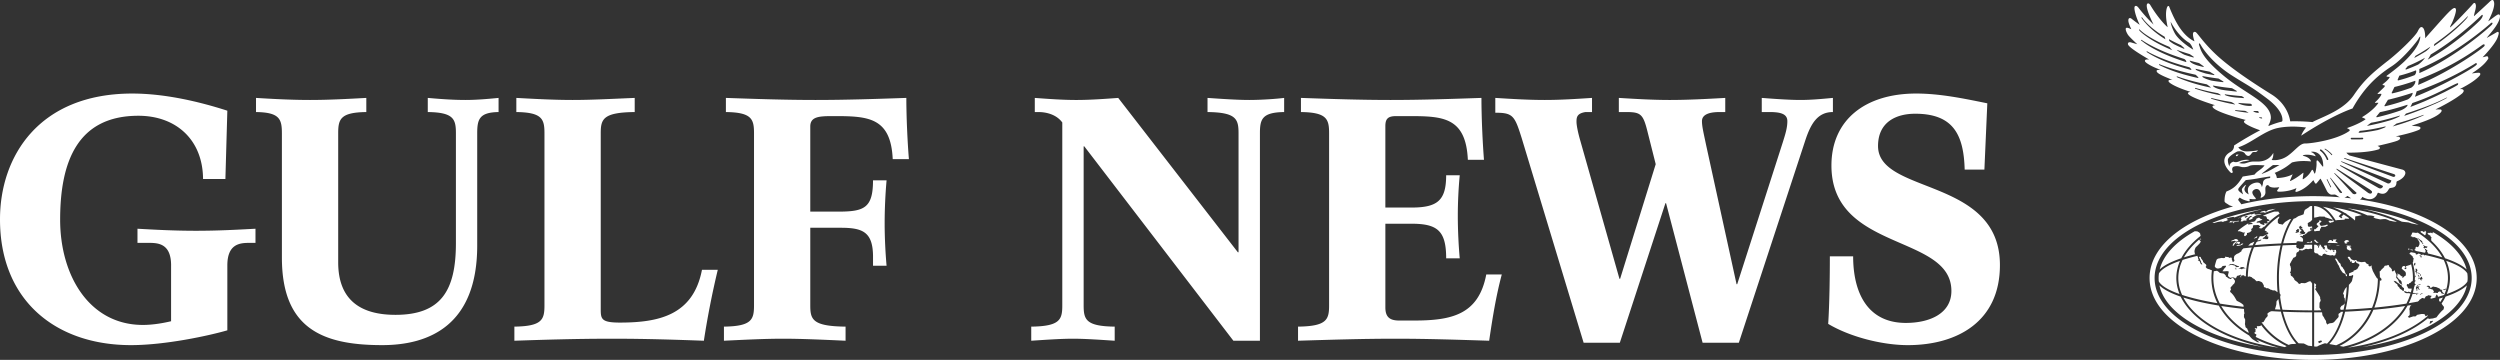
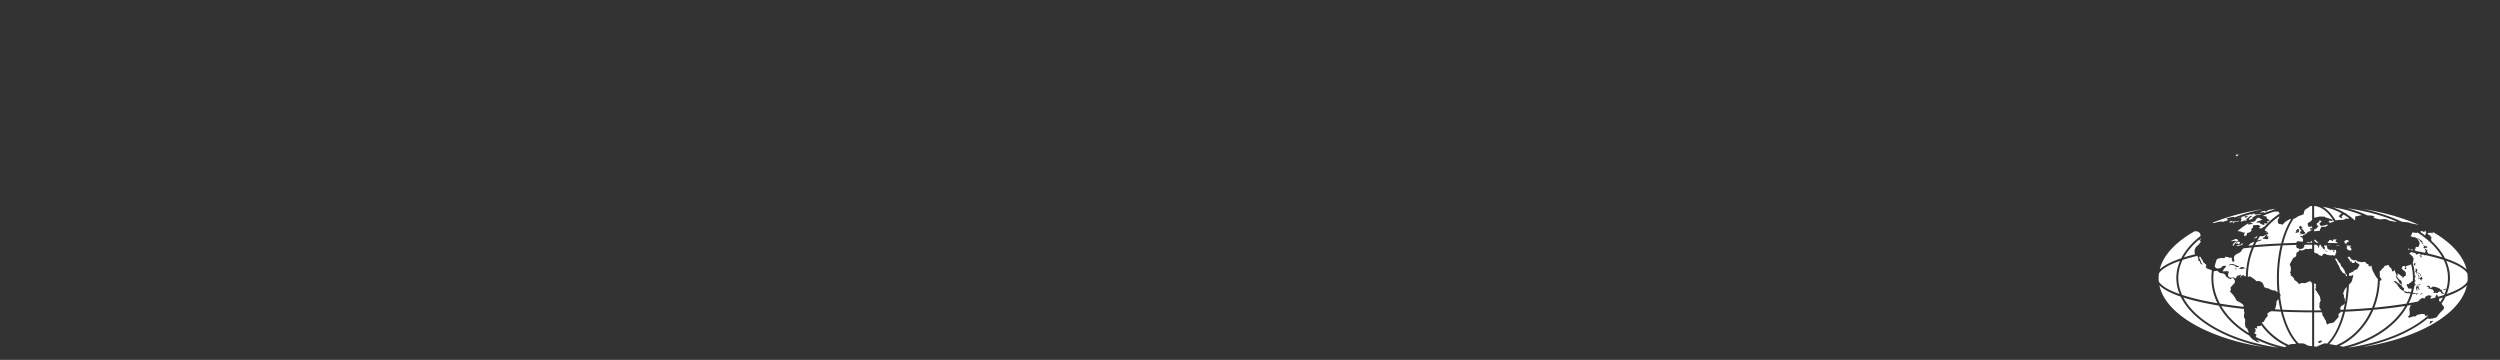
<svg xmlns="http://www.w3.org/2000/svg" width="399.594" fill="#FFFFFF" height="57.521" viewBox="0 0 399.594 57.521">
  <rect x="0" y="0" width="399.594" height="57.521" fill="#333333" stroke="none" />
  <g>
    <path d="M361.688 34.496l.023.004c.066.021.189.053.377.058.168.018.189.141.189.141l.09.271s.254.092.355.208c.111.125-.084.112-.141.154-.053.045-.242.023-.242.023l.139.244-.244.15-.383-.117.143.189-.143.147s-.57-.173-.57-.237c0-.059-.166-.161-.166-.161l-.438.036.074-.182.459-.149s.348-.136.404-.162c.055-.013-.309-.145-.342-.175-.033-.038-.158-.137-.158-.137s-.064.009-.154.009c-.148.075-.285.142-.432.222l.148.035-.246.242c-.016.021-.045.095-.207.121-.172.041-.355.033-.449.041a.195.195 0 0 0-.043.004c-.094.045-.158.092-.234.131l.164-.051s.168-.025.168 0c0 .019.15.134.15.134s.141.081.1.092c-.031.019-.051.045-.168.045-.111 0-.25.015-.301.025l-.27.066.039-.163s-.057-.018-.1-.012c-.561.348-1.082.719-1.568 1.128-.004.056-.016.103-.016.103l.275-.017.404.14.156.078.324-.02-.096.128-.057.216.006.204.152.045.277-.222.021-.283s.291-.041.424-.115c.139-.077.305-.24.305-.284 0-.058-.074-.224-.074-.224s.217-.146.246-.188c.039-.05.059-.256.059-.256s-.049-.158.156-.18c.197-.016.4-.016.441-.018.047-.006.154-.035.258-.011a.19.19 0 0 1 .139.122l.223.008-.129.192-.168.158.232.042.15.047.316-.2.164-.149s.02.039.031.072c.707-.83 1.545-1.54 2.443-2.107l-.213-.336-.664.012c-.623.193-1.223.417-1.808.669m-4.245 4.766l.104.047.484-.055.397-.158.138-.198-.314.075-.1.15-.07-.007-.447.045zm.131-1.016l-.176-.043s-.191.014-.227.051a.493.493 0 0 1-.205.107c-.051 0-.361.158-.361.158l.043.059.234-.039.324-.059.143.111.244-.045.189-.074-.07-.113-.138-.113zm-.035.393l-.189.025-.309.178-.207.405.211.01.119-.255.274-.272.179.007-.244.204.201.011.153-.075.009.156.192-.045.135-.236-.102-.09zm3.285-.863l-.027.009c-.109.021-.133-.009-.197.072-.061.082-.141.104-.141.104l-.23.123.074.027.371-.084c.062-.08.101-.17.15-.251m-1.412 15.437v-.01c0-.102-.053-.307-.105-.394a1.77 1.77 0 0 1-.107-.233l-.037-.119s-.018.049-.064.005c-.053-.052-.188-.175-.188-.175l-.01-.16-.084-.352.031-.131.016-.565-.201-.399.012-.202c.008-.025-.012-.184-.012-.184l.105-.271-.063-.096v-.081l-.02-.149s-.004-.113-.004-.186c0-.029-.008-.08-.01-.131a79.644 79.644 0 0 1-3.633-.469c.972 1.669 2.489 3.141 4.374 4.302m-5.635-8.773c0 1.438.375 2.82 1.047 4.087 1.186.193 2.451.361 3.787.513l-.027-.29s-.063-.077-.133-.119c-.066-.052 0 .022-.066-.052-.057-.063-.311-.218-.311-.218s-.25-.135-.332-.172c-.082-.05-.213-.095-.24-.144-.035-.05-.059-.103-.059-.103s-.303-.539-.369-.615c-.064-.091-.113-.161-.148-.203-.033-.052-.219-.229-.229-.261-.02-.032-.186-.155-.186-.155s-.084-.122-.043-.203a.69.69 0 0 1 .104-.184c.033-.047.012-.128-.014-.164-.027-.06-.031-.036-.027-.103.016-.062-.02-.079.016-.128.031-.049.307-.316.314-.361.01-.044.15-.145.207-.191.055-.051.104-.182.127-.226.018-.052.074-.253.012-.322-.064-.075-.217-.322-.217-.322l-.119-.103-.131.023c-.008.028-.064.043-.084.079a.577.577 0 0 0-.014.063l-.055.047-.139-.029-.146-.072-.158-.045-.154-.16-.199-.09-.051-.213-.232-.227-.076-.043-.125-.029-.146-.018-.205-.036-.137-.017-.16-.162-.297-.196-.184.027s-.148.038-.182.038l-.135-.014a6.79 6.79 0 0 0-.084 1.113m5.627-5.225s-.025.029-.055.051c.236-.018.48-.032.719-.06.09-.202.184-.384.283-.589l-.666.303-.281.295zm13.047-3.61c.115.008.15.029.15.029l.021-.111.215.018.004-.055.229-.086a7.58 7.58 0 0 0-.135-.227l-.215.145s-.297-.063-.324-.042c-.031.014-.213.034-.213.034l.068.162c.001.001.087.124.2.133m1.471 3.626l.02-.038c-.203-.009-.398-.014-.59-.023l.293.077.277-.016zm-1.502-.051s.072-.012.156-.029c-.139-.004-.275-.004-.416-.012l.016.041h.244m.969 2.16v-.031c-.113-.017-.15.102-.15.102l.328.557.078.229.172.249s.078.166.088.208c.012.048.109.245.109.245s.033.135.078.188c.035.051.326.455.371.504.064.047.139.078.311.164.178.111.178.218.178.218l-.025.09.213.119c0-.106 0-.224-.002-.333l-.045.018c-.139.006-.16-.068-.16-.129 0-.053-.127-.208-.137-.339-.021-.126-.143-.335-.143-.335s-.115-.094-.137-.191c-.02-.086-.109-.16-.184-.223-.064-.057-.131-.091-.162-.191-.031-.104-.035-.229-.109-.333-.074-.117-.18-.137-.18-.137s-.031-.042-.055-.101a21.217 21.217 0 0 0-.336-.514c-.029-.048-.101-.034-.101-.034m2.361-1.929l.07-.048-.053-.063-.01-.021c-.244-.018-.49-.028-.734-.039l.094.111.148.043-.156.042v.237l.039.176s.084.026.117.033c.018 0 .074.055.074.055s.137.086.207.094c.059.02.094 0 .094 0 .039-.015.246-.049.246-.049s-.066-.151-.072-.162l-.002-.108-.025-.048-.08-.047-.027-.042v-.083l-.09-.012-.02-.035v-.082l.18.048zm9.439 1.224c.043.031.137.052.137.052s.084.117.129.151c.037.031.166.117.166.117l.088.075-.18.011.084.031.096.115.027.09.076.027s.01.035-.055.174c-.049.143.01.301-.113.508l-.008.004a8.43 8.43 0 0 1 .346 2.237l.078-.094.033-.079.047-.039v.104l-.055.141-.1.074v.109c0 .127-.004.248-.01.384l.061-.005.113.077-.113.024.033.085-.088.024-.016-.004c0 .077-.006.146-.018.23l.027.084.139.086.02.093h-.129l-.057.132-.016.115-.055.07a8.75 8.75 0 0 1-.217.961c.074.012.141.025.193.025.15 0 .205.027.285.019.082-.019.266-.019.352-.019.084.004.064.055.064.055l-.273.038-.574.056-.09-.008a8.62 8.62 0 0 1-.607 1.502c.518-.094 1.014-.18 1.48-.273l.025-.033c.01-.033.119-.086.119-.086s.061-.158.191-.225c.141-.07.178-.141.25-.17.074-.041.195-.07.246-.05.053.017.094.103.094.103l.176-.047s-.072 0 0-.082c.07-.089.172-.271.172-.271l.262-.01.021-.152.627.119-.115.189-.107.143.1.111.008.009c.256-.06.496-.12.738-.192v-.179l.182-.315.078.078.15.305c.334-.102.656-.195.963-.299.393-.865.605-1.77.605-2.697 0-.999-.232-1.974-.682-2.895a32.13 32.13 0 0 0-3.002-.792l-.016.054-.088.027-.043-.115c-.039-.008-.064-.017-.096-.02l-.229.012-.129.07-.133-.075.096-.092a10.847 10.847 0 0 1-.439-.091c-.01.027-.029.049-.041.07-.025.042-.293.089-.293.089l-.076-.099s.012-.063.004-.119l-.004-.02c-.252-.043-.504-.096-.764-.134l-.158.153c-.115.102-.029.122.008.169m1.131 6.5l-.154-.084.105-.072.129.116-.08.04zm4.129-.846l.24-.031.268-.143.025.023-.074.141-.16.094-.307-.041.033-.043h-.025zm-2.353-.637l.303.113-.012.088.102.148.037.051.205-.159.182-.108.086.047.398.055.441.188.205.12.01.099.303.039-.008.127-.133.047.092.018.156.232.133.098.08.139-.16-.041-.248-.042-.154-.286-.211-.045-.229.124.039.062-.135.084-.273-.061-.219.02-.219-.058-.012-.007.201-.084-.072-.152-.117-.213-.225-.064-.311-.117-.15.049-.025-.122.166-.103-.148.013-.105-.116h-.164l-.014-.107.205-.076zm-1.625.202l.162-.107.094.023-.16.186.072.184.105.081v.122l-.195-.109-.078-.196-.111.063.008.181.008.189-.137-.019.023-.218-.117-.18.094-.246.162-.244.236-.076.225-.057.096.021-.207.108-.279.021-.096.189.095.084zm-.278-2.145l.152.027.014.064-.043.068-.055-.064-.068-.095zm.401.365l-.117.064v-.18l-.025-.062.17.089-.028.089zm.056.01l.047.023-.014.127-.018.096h-.072l-.027-.127.084-.119zm.211 3.017l-.088-.044.355-.203.023-.027.09.051-.38.223zm.287-2.742l-.025.043.064.052.02.126-.045.07-.084-.075-.041.075.041.094-.037.088h-.057l-.137-.137.002-.092-.029-.07-.076-.01-.123-.006-.055.106h-.078l.068-.138.076-.032-.012-.064.143.011-.008.047.141-.036.02-.087.09-.05-.037-.065.154.065.025.085zm-.197-.252l-.066.012-.064-.084.064-.091-.084-.056.061-.066.09.051.023.099-.059.038.035.097zm-.119-3.293l.162.055.066.122-.02.175-.125-.027-.02-.17-.111-.039-.088-.061.136-.055zm-.33 2.767l.164.056.107.134-.047.048h-.059l-.055-.117-.111-.016-.051-.062.052-.043zm-.318-.655l.137.107.008.029.072.124-.041.117-.059.04-.014.101.088.075.006.117-.098.034-.037-.126-.072-.025-.066-.018-.07-.204.098.03-.027-.295-.033-.059.108-.047zm-.268-.872l.051-.047.104.017.004.079-.045.289-.053.085-.121-.15-.008-.1.068-.173zm-12.426-3.343l-.225-.158s.266-.294.195-.294c-.072.009-.59.042-.59.042l.064.205-.191.037-.055-.086-.002-.081-.35-.009-.072.146-.203.187.004.123c.564.008 1.109.025 1.652.047l-.227-.159zm15.541 9.263c-.033.01-.074.02-.111.03l.025.008s.053-.019.086-.038m-28.439-13.968c.055 0 .111-.014.145-.02.023 0 .049-.02.082-.039a2.827 2.827 0 0 0-.227.059m.601-.033l.746-.046v.124c.449-.186.914-.34 1.387-.494l.008-.027.4-.162c-.408.064-.814.131-1.217.21l-.314.266-.24-.149c-.158.028-.305.064-.465.099l-.305.179zm-9.457 3.736v-.035c0-.034-.086-.39-.086-.39l-.182-.159s-.254-.15-.287-.15c-.037 0-.271-.009-.271-.009l-.104-.008c-3.014 1.689-5.029 3.806-5.604 6.112.672-.65 1.855-1.253 3.445-1.793.662-1.291 1.714-2.492 3.089-3.568m-3.181 9.705c-1.582-.541-2.752-1.158-3.4-1.803.977 4.61 7.715 8.455 16.773 9.888-6.547-1.356-11.584-4.372-13.373-8.085m3.027-9.182l.143.041s.156-.02.107-.049c-.059-.033-.123-.061-.123-.061l.051-.08c-.065.05-.121.099-.178.149" />
    <path d="M360.719 54.334s.178.16.205.195c.033.037.26.195.26.195s-.287.005-.398-.053c-.107-.052-.641-.385-.711-.427-.072-.039-.424-.409-.5-.512-.037-.048-.055-.081-.076-.104-2.131-1.258-3.826-2.904-4.854-4.783-2.205-.36-4.111-.791-5.664-1.295 2.057 3.912 7.881 6.984 15.25 8.027a19.622 19.622 0 0 1-3.529-1.291l.017.048zm29.172-6.224c.031.06.098.11.16.151.16-.233.297-.473.424-.711a9.278 9.278 0 0 1-.625.192l.021.043c.006.086-.049.194.02.325m-38.272-9.655l-.111-.164c-1.033.87-1.861 1.83-2.438 2.848a28.392 28.392 0 0 1 1.85-.512c-.078-.023-.098-.051-.098-.051l-.061-.379.02-.189s.094-.422.252-.55c.162-.128.475-.466.586-.591.117-.137.105-.275.105-.275l.086-.02-.191-.117zm.141 2.662c-.051-.047-.15-.098-.15-.098s-.123.102-.123.143c0 .036.164.234.164.234l.025.154.135.248.029.199s.072.062.08.083a.666.666 0 0 0 .066.106l.035.064-.131.03-.176-.187-.076-.069.051-.101s-.039-.088-.07-.113c-.031-.029-.072-.076-.15-.119-.084-.049-.186-.09-.186-.09l.146-.094-.02-.089s-.064-.039-.064-.067v-.121l-.107-.279-.008-.058c-.869.211-1.66.427-2.371.655a6.66 6.66 0 0 0-.682 2.89c0 .931.213 1.835.604 2.7 1.527.504 3.443.954 5.652 1.328a8.968 8.968 0 0 1-.969-4.028c0-.417.031-.829.084-1.233-.121-.037-.104-.037-.172-.059-.066-.018-.201-.086-.201-.086s-.051-.038-.094-.038a.538.538 0 0 1-.191-.05l-.168-.091-.139-.162-.033-.079.109-.133-.039-.206s-.238-.201-.277-.244c-.051-.038-.082-.095-.111-.103-.029-.012-.115-.055-.102-.102.008-.047.023-.03.008-.085-.021-.064-.131-.22-.131-.22s-.16-.203-.197-.268c-.033-.05.001-.111-.05-.162m2.154-5.472l.531-.154s.604-.107.643-.115c.033 0 .039.09.039.09l.316-.039.141-.083.172-.002c.221-.103.441-.2.672-.294-.055.004-.125.049-.291.1-.234.064.094-.113-.256-.151-.057-.021.123-.11.34-.184.207-.063.123-.038.504-.106.375-.096.375.034.375.034s.041 0 .072.009a29.299 29.299 0 0 1 4.166-1.242c.016-.008.041-.013.041-.013s.059-.017.129-.047c-2.906.488-5.588 1.225-7.881 2.161.025.004.035.008.061.013.113.036.226.023.226.023m15.047-2.455s-.48.303-.541.346c-.051.041-.164.374-.164.452 0 .086-.072.273-.072.273s-.434.174-.656.234c-.213.057-.426.243-.635.369-.057.036-.156.056-.273.089-.699 1.014-1.271 2.362-1.682 3.938.713-.025 1.436-.051 2.164-.07l-.078-.184.133.025.072-.125.111.025.129.008.145.025.338.032c.156.019.143-.065.143-.065l.031-.254-.055-.192-.137-.155-.273-.156.021-.085.152-.02.074.058.209-.038-.039-.158.23-.027.148-.093.191-.131s.121-.061.189-.184c.072-.12.346-.156.346-.156l.174-.07-.035-.146-.057-.11-.057-.099.248-.161.074.211-.072.228.104.02v-.612l-.029-.049-.234.049s-.207.014-.291 0c-.094-.013-.123-.154-.123-.154s0-.191-.021-.296c-.039-.103.051-.147.146-.211.104-.065.145-.081.244-.137.104-.054.24-.222.27-.261l.039-.051v-2.201c-.105.01-.225.02-.338.041l-.263.228zm-1.471 3.635c-.033 0-.074.041-.074.041l.053.171-.031.074-.16.029-.104.052-.131.026-.135-.061-.016-.053.158-.09.016-.088-.084-.032.051-.149.131.018.01-.104.104-.073.102.073.098-.03.02.086c-.002 0 .022.094-.008.11m.948.394l-.117.053.125.049-.008.056-.336.042-.211.01-.141.025-.219.025.057-.051.072-.052c.01-.021.055-.063.055-.063h.119l.039-.061s-.104-.013-.123-.013h-.156l-.004-.087.111-.055v-.063l-.041-.052.055-.048.109.037.045-.115-.072-.073.021-.098s-.084.054-.119.028c-.043-.016-.092-.056-.092-.056l.063-.058s-.031-.063-.057-.066c-.02-.018-.123 0-.123 0l.072-.113-.086-.053-.031-.107.074-.051.049.043.072-.158.074.009h.145l-.006.034-.123.107.039.008.121.008.141.043-.068.109s-.125.055-.145.078c-.021.016-.014.047-.014.047h.129s.055-.004.082.035c.016.047-.01.068.049.108a.13.13 0 0 1 .061.102l.082.061c0 .021.041.091.041.091l.033.066-.025.051.064.045.07-.059.072.059-.024.123zm19.744.302l.104.031.117.096.123.056-.029.072.023.077.145.09-.022.057-.061.045.051.093-.094.065.113.16-.063.09c.955.877 1.705 1.822 2.215 2.824 1.602.54 2.779 1.143 3.449 1.793-.549-2.234-2.461-4.283-5.326-5.954-.084.057-.139.11-.139.11v.086l-.156-.092c-.059-.048-.283 0-.283 0v.051l-.143-.079-.064.07-.141-.011s.051.113.076.156c.036.046.105.114.105.114m-18.948 1.225l-.281-.077-.242.046.01.086c.287 0 .564-.012.844-.012V38.6l-.107-.08-.224.226zM363.1 49.739c-.084.026-.184.047-.23.071-.086.042-.383.217-.43.298-.053.083.047.284.033.337-.033.063-.068.152-.1.199-.025.029-.121.08-.121.08s.045 0-.049.098c-.084.09-.105.076-.111.141-.014.067-.152.242-.152.242s0 .07-.053.109c-.049.042-.051.139-.131.17a.365.365 0 0 1-.197.025l-.084-.008c1.129 1.6 2.627 2.867 4.354 3.633.283-.149.531-.149.789-.149.137 0 .291-.036.41-.065-1.061-1.136-1.91-2.924-2.457-5.109-.491-.016-.981-.045-1.471-.072m5.179-10.477l.055.184-.072.047-.113.132-.117.132h-.277l-.156.115-.129-.1-.117-.107-.1.014-.16-.049v-.115l-.088-.125.072-.242c-.746.015-1.49.041-2.221.072a22.353 22.353 0 0 0-.6 5.214c0 .842.049 1.661.127 2.45.055.075.125.188.135.258a.712.712 0 0 1-.068.287c.096.723.209 1.416.371 2.078 1.533.063 3.131.104 4.744.104V45.31l-.016-.006c-.041-.033-.117-.27-.264-.333-.143-.06-.537.167-.537.167s-.217.113-.369.123c-.158.01-.211-.015-.211-.015l-.344-.011s-.201.147-.277.147c-.078 0-.199-.095-.246-.181-.029-.095-.422-.347-.422-.347s-.205-.167-.176-.245c.02-.078-.213-.275-.234-.335 0-.06-.209-.12-.271-.213-.08-.103-.064-.153-.049-.267.021-.127-.137-.254-.137-.254l.131-.169s.041-.326.033-.476c0-.151-.064-.119-.043-.214.027-.097-.104-.165-.121-.37 0-.217.148-.355.148-.355s.109-.264.17-.328c.047-.051.211-.4.258-.424.045-.028.359-.096.416-.31.018-.066.033-.1.039-.117l-.025-.16.033-.104c.047-.092 0-.045.041-.104a.456.456 0 0 1 .223-.146c.049-.027.195-.188.195-.188l-.012-.113.109-.022.143.083.271.008.186-.088.146-.057s.127-.083.221-.115c.098-.023.289.108.547.018.246-.088.217-.024.217-.024l.227.039v-.688c-.393 0-.779 0-1.162.007l-.124.139z" />
    <path d="M361.4 51.937c-.021.075-.072.162-.135.167-.105.008-.266.04-.316.038-.053 0-.221-.013-.221-.013s.021.145.021.172c0 .046.063.099.035.143-.035.037-.135.067-.135.067l-.199-.074s-.049.021-.049.05c0 .043.066.16.066.16l.131.051-.037.086-.096.049.053.121-.01.114s-.145.049-.158.075c-.014.035.014.172.086.208.082.032.18.073.18.073l.047.103-.027.104s-.068.076-.068.113c0 .023-.012.07-.02.107a18.863 18.863 0 0 0 4.646 1.631c.088-.039.193-.099.299-.154-1.608-.754-3.003-1.919-4.093-3.391m6.004 2.935l.836.031.693.347.631.078v-5.4c-1.6-.009-3.16-.035-4.67-.101.555 2.208 1.438 3.986 2.51 5.045M348.381 47a6.64 6.64 0 0 1-.523-2.56c0-.946.211-1.875.594-2.747-1.744.6-2.912 1.281-3.369 1.996-.031.25-.057.496-.057.751 0 .183.008.368.033.551.433.728 1.593 1.404 3.322 2.009m22.387 2.223c-.043-.037-.031-.226-.031-.287.004-.055.01-.38.01-.484 0-.111.166-.293.166-.377a.576.576 0 0 0-.045-.303c-.055-.127.016-.16-.043-.311-.061-.162-.67-1.088-.67-1.088l-.119-.139s.102-.146.152-.213c.059-.07-.072-.137-.072-.198 0-.058.049-.141.086-.229.045-.1-.092-.197-.195-.283-.051-.029-.092-.027-.119-.012v4.311c.377 0 .744 0 1.121-.008-.079-.157-.204-.355-.241-.379m-.461-8.729l.227.084.082.186.227.06.242.106.162-.145.016-.129.082-.047.234-.072.242.129.207.076s.125.008.201.031c.076.033.25.043.295.05.053.004.115-.007.115-.007l.145-.053.186.083.178-.003.115-.07.047-.137.047-.195.068-.104c.018-.009 0-.118 0-.118l-.057-.096s.021-.081.021-.092l-.01-.1-.07.037-.102-.069-.135.138s-.152.01-.18-.006c-.045-.019-.049-.063-.086-.104-.029-.044-.176-.038-.176-.038l-.045.096-.137.005-.057-.09-.172-.017-.248-.219v-.221s-.059-.071-.059-.122c0-.042-.039-.11-.039-.11l-.123-.018-.041.047-.133.021-.107-.018v.145l.172.219-.082.104v.171l-.066.018-.107-.096-.141-.15.016-.068-.166-.124-.129-.251.01-.088h-.322c.059.031.188.156.188.156v.057l-.094-.057s-.063-.039-.094-.048c-.035-.017-.053.048-.053.048-.016.021 0 .072 0 .072a.653.653 0 0 1 .094.051v.064l-.064.021-.006.076-.064.072h-.055l-.01-.039.057-.055-.02-.013.01-.017-.057-.199-.256-.179-.033-.02h-.309v.9l.023.062-.023.023v.199c.088.076.221.178.248.189.028.008.171.008.171.008m2.806-.384l.068-.013-.059.061-.01.037-.066.086-.078-.009-.09-.075.235-.087m-1.47-.051l.285.052.051.04h.043v.041h-.193l-.186-.081v-.052zm-1.155 15.265c.197-.156 1.121-.461 1.121-.461s.143.025.338.066c1.098-1.061 2.002-2.856 2.563-5.096-.137.006-.271.008-.41.013-.008.072.021.072-.023.134-.049.074-.1.061-.182.092-.082.03-.125.209-.125.209s.047.229.033.295c-.01.068-.043.148-.146.251-.102.099-.381.417-.521.583-.15.162-.346.234-.625.247-.279.015-.523.226-.523.226l-.18-.322s-.008-.179-.021-.238c0-.074-.225-.307-.27-.456-.039-.142-.279-.414-.289-.457a1.547 1.547 0 0 1-.055-.376c0-.033-.021-.069-.043-.114-.414 0-.826 0-1.242.006v5.446c.133.024.446.071.6-.048m.537-.918l.117.232-.494.225-.121-.303.498-.154zm-.728-15.849s-.201-.188-.227-.246c-.027-.057-.105.017-.133.051-.031.021-.025.126-.025.126.01.038.111.104.188.16.082.067.047.038.086.09.021.017.041.042.045.063h.389l-.316-.229m-6.382 9.523c-.025.011-.055.144-.055.165 0 0-.02.326-.02.368 0 .045-.158.646-.229.815.283.015.576.027.875.043a19.106 19.106 0 0 1-.316-1.684c-.061.061-.109.106-.127.137-.011.044-.089.145-.128.156m11.019-14.017l.129.096-.037.014c.48.314.945.662 1.377 1.051l.012-.043s.035-.387.027-.524c-.006-.141.174-.095.4-.141.137-.028.404-.104.67-.144a19.836 19.836 0 0 0-4.625-1.241c.688.239 1.354.558 1.969.933h.078zm-4.193.531l.842.021s.053.128.15.136c.105 0 1.025.33 1.025.33l.145.045c-.854-1.322-1.893-2.137-3.023-2.215v1.886c.063-.04.096-.038.23-.054.186-.029.631-.149.631-.149m-.437 2.311l.266-.008.215-.038.033-.126.018-.15.104-.135s.09.006.059-.009c-.029-.02-.004-.198-.004-.198h.627c.076 0 .301-.164.4-.179.107-.028-.049-.194-.049-.194l-.326.119-.58.111-.252-.111-.029-.166s-.115-.167.033-.23c.16-.064.248-.259.248-.259l-.264-.121-.184.077.09.129-.154.1-.25.185-.008.239.287.184-.23.248-.295.268-.178-.025v.295l.119.047.304-.053zm3.009-1.694l.313-.052s.588-.015.939-.047c.359-.037.199-.188.199-.188l.666.034-.008-.136a12.357 12.357 0 0 0-.828-.549l-.029.011-.324.341.156.197-.195.044-.393-.315.398-.428.107-.01a9.526 9.526 0 0 0-3.041-1.079c.747.444 1.441 1.193 2.04 2.177m-9.24.36v-.401c0-.089.123-.235.123-.235s.07-.21.129-.231c.043-.013-.027-.077-.066-.115-.82.56-1.559 1.233-2.197 2.005-.016.06-.023.149-.07.18-.063.058.191.141.223.141a.556.556 0 0 1 .127.101l-.26.088.061.009.199-.008.162.072.061.055-.053.123-.059.051-.32.127s-.271.146-.303.15a2.117 2.117 0 0 0-.172.064l-.453-.009c-.127.21-.262.436-.387.659l.313-.015.242-.116.082.068-.234.178-.354.047-.203.135c-.078.15-.15.305-.234.467a90.187 90.187 0 0 1 4.176-.264c.393-1.528.945-2.857 1.605-3.896-.15.021-.273.032-.273.032l-.703.43-.41.439-.213-.072-.342-.051-.197-.208zm-1.533 2.485s-.023.104-.068.132c-.063.026-.34.026-.34.026l-.086-.065-.365.006-.014-.111.277-.171.188-.248.229-.132.037.217-.16.082.215-.03s.111.03.111.069c-.001.022-.024.225-.024.225m27.713 10.441l.008.025c.041.094.207.313.277.416.072.096.143.029.082.22-.047.193.031.234-.186.397-.23.178-.666.711-.818.907-.145.196-.174.275-.299.294-.123.022-.355.098-.441.124a3.13 3.13 0 0 1-.344.034c-.092.014-.152.064-.285.023-.111-.027-.148-.041-.17-.096-2.496 2.088-6.178 3.722-10.521 4.631 3.621-.576 6.943-1.546 9.711-2.871 4.023-1.924 6.461-4.377 7.025-7.008-.648.648-1.82 1.264-3.404 1.805a8.133 8.133 0 0 1-.635 1.099m-1.416 2.898a9.052 9.052 0 0 0-.348.299l-.164.041.115-.439.135.012.285-.056s.026.128-.023.143m2.152-9.717c.398.875.6 1.799.6 2.75a6.71 6.71 0 0 1-.518 2.557c1.717-.605 2.889-1.281 3.309-2.009.027-.181.037-.367.037-.548 0-.258-.018-.504-.057-.754-.449-.714-1.631-1.394-3.371-1.996" />
    <path d="M378.986 49.555c-1.324.108-2.717.201-4.148.266-.557 2.227-1.449 4.035-2.533 5.17.406.069.887.158 1.098.197 2.441-1.033 4.433-3.061 5.583-5.633m-18.703-10.037a12.335 12.335 0 0 0-.994 4.723h.035c.057-.021.268-.06.268-.06s.086.047.209.092a.469.469 0 0 1 .188.094v.074l.135.032s.027.059.129.1c.096.031.18.133.18.16 0 .023.027.059.027.059s.033-.039.115.041c.072.072.076.138.178.119.082-.012.215-.066.334-.027.119.035.371.14.422.178a.558.558 0 0 1 .162.197c.01.036.08.145.08.145l.102.211s0 .092-.008.131c-.008.036.059.117.096.13.045.013.184.04.184.04l.096.116s.291-.022.316.007c.037.037.342.154.342.187 0 .028.094.058.145.049.039-.008.275.124.324.116.045-.004.119-.043.217-.014.098.038.148.047.23.124.055.038.16.115.246.169a26.26 26.26 0 0 1-.102-2.269c0-1.872.215-3.63.586-5.205-1.461.068-2.89.167-4.242.281" />
    <path d="M384.424 48.912a71.141 71.141 0 0 1-5.063.605c-1.115 2.577-3.047 4.643-5.422 5.781.182.033.395.072.605.115 4.46-1.02 8.069-3.417 9.88-6.501" />
    <path d="M388.049 50.393s-.145.06-.197.094c-.063.021-.178.066-.195.029-.023-.027 0-.209-.135-.281-.139-.065-.451-.043-.494-.043-.037 0-.283.057-.434.086-.158.033-.139-.02-.311.115-.176.141-.107.152-.244.184-.143.009-.201-.034-.332.004-.139.034-.178.064-.32.1-.154.048-.32.147-.375.079-.047-.06-.145-.141-.145-.141s.303-.21.295-.335c0-.117-.004-.586-.02-.695-.016-.119-.041-.082-.027-.213.02-.133.148-.47.188-.525a.713.713 0 0 1 .172-.113c-.211.037-.432.078-.648.107-1.723 3.11-5.213 5.574-9.551 6.718l.008.004c5.365-.767 9.916-2.612 12.766-5.077v-.097m-7.568-5.514l-.063-.041-.029-.064a13.157 13.157 0 0 1-.887 4.399 82.753 82.753 0 0 0 5.131-.646 9.602 9.602 0 0 0 .654-1.596l-.262-.073-.367.01-.283-.092.008-.052-.146-.061-.004-.086.199-.021c.041 0 .1.039.1.039s.162.076.223.076a.323.323 0 0 1 .127.02l.082-.083.271.085.111.037c.061-.197.107-.398.145-.594l-.193-.015-.121.038-.076-.051-.217-.021-.043-.234-.131-.135-.021-.182.094-.153.207.067.104-.181.232-.093.148-.195.162-.059.014-.048c.012-.147.027-.294.027-.436 0-.757-.104-1.484-.291-2.199a.882.882 0 0 1-.268.135c-.121.032-.449.142-.449.142l-.137.051v.143l-.092.002-.07-.184s-.141-.055-.301.039c-.156.098-.193.361-.193.361l.137.133s.063.072.141.124c.076.051.27.22.27.22s.131.189.123.275c-.014.089 0 .342 0 .342l-.209.123-.268.268-.064-.003-.023-.141.041-.085-.174-.031s-.145-.076-.152-.117c-.004-.039-.197-.193-.197-.193l-.084-.004-.096-.021-.008-.111-.1.004.012.203-.078.289.021.138.057-.011.068.081s.113.181.119.204l.088.063s.074.027.152.083c.072.066.152.19.191.232.039.026.045.3.055.339.016.037.104.142.104.142l-.068.029-.383-.232s-.186-.339-.205-.433c-.01-.086-.254-.363-.309-.397-.07-.029.02-.347.004-.488-.004-.147-.189-.401-.193-.493-.008-.096-.193-.324-.193-.324s.014.039-.014.107c-.021.07-.166.141-.166.141l-.164-.043s.018-.297-.021-.315c-.049-.019-.145-.239-.27-.286-.113-.049-.176-.242-.176-.292-.01-.062-.182-.108-.182-.108l-.053.07-.176.043h-.121l-.223.078.018.113s-.018.068-.08.098c-.061.037-.256.242-.256.242a.772.772 0 0 0-.223.249c-.008.047-.17.14-.17.14l-.029.016c.029.297.041.604.041.909.021.015.229.247.244.272a.76.76 0 0 1 .02.146l-.02.08-.153.083zm4.034-1.855l-.145-.038c-.047-.012-.033-.103-.033-.103l.078-.124h.156l.076.018-.043.184-.089.063zm-1.83 1.865l.1.051.199.01.072.127.236.158.184.123.191.165.156.092.109.056-.045.119.061.032.123.13.176.096-.025.441-.152.018s-.258-.254-.354-.281c-.094-.039-.166-.137-.174-.197-.014-.051-.137-.164-.137-.164l-.152-.141s-.064-.236-.078-.271a1.07 1.07 0 0 0-.154-.116l-.166-.109s-.242-.29-.26-.321c-.004-.028.09-.018.09-.018m5.332-4.584l.059.209c.836.196 1.6.401 2.297.625-.814-1.461-2.154-2.799-3.902-3.943l-.051-.016-.1.029s-.037.01-.145.012c-.105.006-.279-.041-.439-.05-.162-.013-.162.024-.162.024l-.148.368-.135.196.053.017.201.038.084.111.154.002.02-.07s.287.119.348.146c.066.03.189.097.189.097s.061.074.066.104c.014.026.102.18.143.229.045.047.184.316.184.316l-.023.091s.025.119.035.146c.01.02-.047.111-.076.177-.018.074-.074.211-.074.211l-.162.135-.139-.028-.08-.063s-.047.037-.047.084c0 .059-.154.129-.154.129l.107.13-.133.117-.076.007.066.121s.168.072.246.128c.445.081.873.163 1.275.259l.158-.046.061-.274-.107-.137-.016-.162.113.019.078.086.213.155-.078.176.097.095zm-.832-1.376l-.162-.214-.139-.137-.176-.209-.273-.238-.036-.111.385.275.363.252.029.201.176.234-.08.053-.087-.106zm.73.571l-.064.171-.188-.073-.096.02.031.086-.068.018-.17-.135s-.008-.1.07-.107c.082 0 .016-.084.016-.084l-.143-.184v-.05l.359.19.309.051.061.111-.117-.014zm-12.543-1.092l-.082-.034-.068.019-.15-.027-.119.023-.109.063-.123.102-.018.012c.027.115.068.225.092.343.137.005.273.009.402.021l-.125-.106-.004-.092.088.057.082-.039-.074-.043.059-.066.244.03.02-.044-.105-.053-.01-.166zm10.32 1.623v-.008c.016-.061-.074-.123-.074-.123s-.18-.018-.254-.018c-.039.006-.102.039-.148.061.162.031.324.052.476.088m-29.517-4.463l.389-.025.27-.035.164.023-.066.078c0 .023.02.094.043.078.035-.008.143-.107.143-.107v-.09l.393-.082.305-.021h.037c0-.023 0-.047-.016-.069 0-.078-.248.005-.248.005s-.75.111-.807.091c-.049-.022-.158-.05-.133-.109.049-.064.244-.092.293-.101 0 0-.008-.009-.037-.022-.197.082-.383.159-.574.236h.113l-.016.074-.253.076zm28.801 4.678l-.038-.004.008.022zm-5.897-5.775c.289.049.59.159.363.211-.221.047.27.229.27.229l.74.158s.588-.075.809-.054c.227.021.674.256.674.256l.729.144.377.025.031-.039c-2.275-.973-4.939-1.689-7.834-2.107 1.117.303 2.174.674 3.164 1.135.242.007.495.007.677.042m-23.754 6.783c-.076-.018-.277-.025-.277-.025s-.236.063-.432.089c-.113.007-.221.099-.316.196-.123.338-.213.683-.305 1.033a.535.535 0 0 0 .553.371c.316-.034.563-.162.563-.207 0-.053.168-.197.168-.197l.34-.037.158-.007s.043.065 0 .162c-.057.101-.242.286-.242.286s-.104.109-.123.188c-.031.081-.133.15-.17.223-.049.059.266.043.266.043l.469-.035s.266.047.266.096c0 .048-.121.441-.121.584 0 .15.178.293.301.351 0 0 .053.077.184.028.119-.047.326-.07.326-.07l.211.065.127.171.045-.133.129-.074s.074-.058.074-.083c0-.03-.063-.092.045-.151.107-.053-.016-.045.107-.053.113-.005.131-.022.293-.084.158-.074.197-.085.197-.085l.045.074-.086.112v.082c0 .037-.055.123-.016.139.027.012.154-.009.154-.009l-.068-.157.016-.055.346-.102.193.084s-.023.072.018.08c.033.008.02.008.213.008.006-.398.027-.791.07-1.18h-.01l.01-.072h.016c.135-1.176.426-2.299.859-3.346a46.96 46.96 0 0 0-1.35.141s-.025.053-.047.067a4.202 4.202 0 0 0-.236.218l.006.149s-.438.329-.494.347a2.016 2.016 0 0 0-.355.161c-.045.03-.236.198-.295.253-.061.076-.08.368-.096.425-.008.048.07.209.07.243s.049.082 0 .149a1.022 1.022 0 0 1-.182.162l-.088-.032s-.051-.197-.072-.245c-.018-.038-.061-.114-.061-.138 0-.028.012-.152.012-.152l-.035-.088s-.104-.098-.176-.051c-.078.059-.166.063-.166.063s-.158-.152-.299-.145c-.15.008-.443-.115-.443.014 0 .131.225.111 0 .131-.222.025-.222.032-.289.025m2.168 1.773h-.219l-.063-.086.033-.039.262.072-.013.053zm.635-.271l-.047-.037.037-.061.219.053.199-.043s.125.097.158.109c.033.021.178.062.178.062l.027.079-.205-.03-.158.054-.053-.023-.156.149-.076-.093h-.416v-.057l.191-.03.123-.067-.021-.065zm-1.582-.568l.297.018.154.013.133.064.219.094.189.081.131.061.203.035.012.07-.086.047-.174.013-.268.013-.088-.004.158-.076-.016-.029-.072-.016-.133-.053-.035-.118-.1.015-.211-.051-.154-.034-.098-.034-.156.074-.203.054-.053-.023.351-.214zm30.365-5.063c.266.176.52.361.762.558-.031-.032-.049-.056-.049-.056l-.02-.105s.102.016.133-.055c.023-.059-.006-.112-.006-.17 0-.04-.004-.117-.004-.117l.09-.055-.02-.069-.125-.096-.018-.079-.125.029.053.059-.039.033-.098.104s-.104-.063-.148-.097c-.025-.049-.068-.06-.271-.063-.199-.01-.105.141-.105.141l-.006.025" />
    <path d="M378.643 42.241s-.137.039-.164 0c-.023-.036-.232-.126-.232-.126l-.213-.26-.156.002s-.441.063-.496.041a7.975 7.975 0 0 0-.521-.103c-.178-.028-.152-.086-.178-.133-.016-.049-.043-.106-.137-.106-.104 0-.178.088-.23.086-.045-.016-.268-.107-.311-.116a.649.649 0 0 1-.236-.145c-.035-.058-.17-.331-.244-.331-.08 0-.199-.008-.244.021-.041.037-.012.106.045.189.057.078.162.219.219.287.055.059.098.1.098.176 0 .071.072.131.072.131l.066.025-.02-.125.057-.046.049.073.045.213s.068.045.094.043a.499.499 0 0 1 .146 0c.064 0 .129-.007.164-.053.037-.061.246-.28.246-.28s0 .081.025.196c.016.115.221.184.268.203.045.021.07.01.107.035.049.021.08.096.125.133.023.053.066.053.066.053s-.029.131-.15.279c-.119.154-.09.257-.09.257s-.088.025-.117.067c-.018.039.012.077-.068.095-.078.015-.107.094-.18.115-.072.034-.137.043-.283.098-.152.061-.078.176-.078.176-.182.042-.488.188-.727.294.004.143.004.279.004.416a.201.201 0 0 1 .113-.016c.074.026.064-.016.137-.023a.556.556 0 0 1 .104 0l.207-.112.088-.009s.035.24-.041.378c-.066.134-.082.486-.18.648-.1.155-.25.324-.363.454-.021.021-.051.051-.084.088a22.124 22.124 0 0 1-.527 3.957 98.402 98.402 0 0 0 4.221-.282c.594-1.435.926-3.024.934-4.692l-.061.033s-.135-.119-.191-.238c-.057-.115-.137-.201-.285-.492-.158-.297-.236-.419-.285-.545l-.182-.553s.031-.092-.006-.161c-.023-.083-.016-.093-.016-.093l-.053-.059-.035.111s-.145.088-.201.074c-.063-.021-.25-.237-.25-.237s.051-.017.094-.047c.041-.025.041-.064.041-.064m6.326-2.529l-.068.177c.068.012.139.029.207.037l-.025-.043.021-.135-.135-.036zm-.324-4.196c.449.038.264.025.787.188.203.053.668.141 1.162.227-2.566-1.131-5.637-2.01-9.037-2.553 2.324.488 4.463 1.186 6.342 2.055.205.032.486.059.746.083" />
    <path d="M374.588 49.506c.262-1.125.441-2.344.516-3.643-.074.07-.137.152-.195.215-.205.244-.402.876-.402.876l.102.126s.055.13.043.201c-.016.064.004.27.004.27s.109.094.125.175c.025.084-.008.084.016.265.021.184.01.229.01.401.012.168-.34.427-.486.472-.135.049-.115.134-.18.211-.072.068-.102.189-.102.189s.053.086.084.254c.145-.004.307-.006.465-.012m-14.201-15.32c.105-.086-.123-.041-.123-.041l-.395.148-.068-.078c-.703.188-1.385.413-2.047.648.049.017.082.031.082.031s.15-.092.238-.123c.086-.032.281-.032.281-.032l-.205.2.131.081-.145.378.145.004s.242-.043.256-.004c.021.036-.014-.103-.014-.103l.311-.05.164.03.18-.141-.08-.034-.133-.051.242-.145s.188-.176.213-.167c.033 0 .209-.187.209-.187s.246-.053.279-.044c.033 0 .033.081.033.081l-.303.182-.109.164-.094.085.131.142s.082-.066.105-.066c0 0 .053-.006.086-.006.131-.075.262-.141.387-.21-.369.022-.043-.132-.043-.132l.25-.173.342-.184.557-.054.273-.121-.932.085c.001.003-.308-.029-.204-.113m-1.469.638l-.197-.184.432-.137.158.049-.393.272zm-1.463-10.095a.118.118 0 0 0-.061.161.13.13 0 0 0 .168.064c.059-.036.221-.199.238-.265.001.001-.29.011-.345.04" />
-     <path d="M399.482 2.334c-.047-.031-.121-.055-.252 0-.252.114-1.201.847-1.506 1.08.014-.039.027-.074.051-.134l.053-.116c.232-.464.84-1.71.84-2.544 0-.185-.029-.337-.094-.467-.01-.031-.033-.116-.135-.144-.113-.035-.254.032-.434.208-.363.365-2.488 2.305-2.512 2.324a.3.3 0 0 1-.063.048v-.02c0-.028 0-.063.008-.13l.113-.47c.092-.333.193-.7.193-.997a.682.682 0 0 0-.08-.363c-.008-.05-.049-.126-.121-.13-.113-.032-.238.093-.314.193-.223.3-3.023 3.238-3.527 3.65-.059.041-.09.065-.09.065-.012-.101.1-.359.273-.654.092-.173.672-1.513.672-2.129a.396.396 0 0 0-.053-.224.183.183 0 0 0-.176-.103c-.385.013-1.18.894-3.113 3.063 0 0-1.518 1.708-1.584 1.772v-.033c0-.038.006-.102.006-.177 0-.355-.055-1.021-.268-1.35-.113-.16-.219-.23-.344-.224-.182.004-.359.222-.6.717-.287.595-2.412 2.818-4.766 4.686l-.078.054c-2.189 1.736-3.639 2.888-5.332 5.387-1.299 1.922-3.611 2.956-5.291 3.711-.49.219-.965.424-1.334.631-.158-.012-1.758-.172-3.563-.119-.104-.714-.602-2.807-2.969-4.292-2.42-1.508-5.924-3.763-8.402-5.943-1.525-1.345-2.541-2.611-3.146-3.365-.383-.475-.521-.644-.627-.677-.16-.058-.254 0-.307.046-.045.053-.092.13-.092.326 0 .205.055.538.234 1.082l.004.025-.1-.04c-.352-.188-1.195-.63-2.176-2.015-.975-1.38-1.74-3.426-1.74-3.426-.027-.085-.078-.157-.15-.161-.109-.004-.172.133-.223.245-.082.235-.156.59-.156 1.123 0 .495.066 1.153.262 2.008h-.012c-.166-.094-1.477-1.361-2.779-3.554-.037-.053-.209-.293-.389-.228a.225.225 0 0 0-.125.128.652.652 0 0 0-.037.237c0 .53.373 1.573 1.09 3.015a26.108 26.108 0 0 1-2.33-2.591c-.041-.06-.27-.386-.486-.397a.234.234 0 0 0-.186.087c-.035.047-.057.134-.057.263 0 .455.246 1.427.848 2.689a36.834 36.834 0 0 1-1.33-1.004c-.02-.018-.188-.133-.342-.063-.098.045-.148.18-.148.368 0 .418.35 1.125.477 1.392-.045-.021-.15-.056-.15-.056-.164-.083-.385-.179-.561-.179a.181.181 0 0 0-.168.094.31.31 0 0 0-.018.131c0 .254.207.666.361.9.225.336 1.158 1.2 1.496 1.511-.338-.101-1.018-.295-1.053-.309-.023-.002-.273-.057-.393.067a.217.217 0 0 0-.057.157c0 .029 0 .065.01.11.1.353 1.238 1.171 3.385 2.419-.371-.034-.568-.009-.643.096 0 0-.039.055-.039.099 0 .034.01.062.021.099.146.319 1.393.98 2.488 1.343-.031.004-.068.004-.117.004-.254.007-.426.012-.494.099a.132.132 0 0 0-.025.085v.038c.063.188.133.455 2.527 1.382-.316-.013-.535 0-.607.1 0 0-.021.053-.021.097 0 .022.004.046.018.067.119.289 1.295.97 3.494 1.649-.176.039-.336.083-.389.16l-.021.067.004.033c.16.462 2.34 1.247 4.352 1.887-.17.011-.32.044-.383.113-.035.023-.047.066-.047.104l.012.019c.021.217.594.863 5.205 2.091.043.009.08.015.109.029a.22.22 0 0 1-.078.031c-.09.047-.215.098-.215.226v.012c0 .119.137.257.455.447.672.414 1.789.807 2.127.93a52.046 52.046 0 0 0-4.125 2.409c-.018.012-.043.044-.043.07v.043c0 .145-.039.661-.609.964-.307.168-.828.542-.926 1.19a1.054 1.054 0 0 0-.018.209c0 .561.324 1.176.969 1.834.139.11.236.142.297.089.084-.085.094-.176.039-.293-.021-.031-.104-.304-.006-.507.049-.115.143-.187.297-.226.416-.107.773-.023 1.029.049l.201.046c.24.034.777.038 1.205-.192.324-.183 1.42-.125 2.004-.098l.168.007.225.013a2.515 2.515 0 0 1-.488.519l-.32.242c-.34.242-.527.389-.801.719-.064.014-1.846.301-1.846.301s-.051.022-.061.047c0 0-.477.871-1.113 1.463-.637.604-1.42.864-1.42.864-.025.006-.033.021-.033.021-.021.032-.262.424-.303 1.236-.004.082-.01.161-.01.244 0 .039.006.072.006.102l.008.048s.113.179.277.259c.051.027.285.181.525.334 0 0 .188.07.408.121h.016l.031.02.016.005.061.021c-1.939.538-3.74 1.195-5.369 1.972-5.135 2.464-7.961 5.817-7.961 9.471 0 3.644 2.826 6.997 7.961 9.46 4.875 2.332 11.326 3.621 18.186 3.621 6.848 0 13.305-1.289 18.172-3.621 5.141-2.463 7.969-5.816 7.969-9.46 0-3.653-2.828-7.007-7.969-9.471-3.041-1.46-6.711-2.505-10.711-3.089h.004s.031-.006.043-.02a.562.562 0 0 0 .332-.405c.26.155.914.491 1.494.353.713-.176.924-.826.955-.907.016-.041.066-.098.104-.096l.104.035c.223.082.619.23 1 .042.291-.146.434-.384.537-.555.063-.106.115-.189.17-.222.059-.039.166-.055.264-.075.229-.036.516-.081.678-.292 0 0 .16-.234.16-.443 0-.082.004-.286.121-.329 0 0 1.066-.39 1.285-1.15 0 0 .072-.198-.027-.388-.078-.175-.264-.292-.533-.347l-8.305-2.218s-.297-.134-.541-.466c.705.015 3.441.026 5.186-.532.045-.022.174-.102.174-.222a.196.196 0 0 0-.111-.185c-.107-.061-.207-.108-.275-.146l.055-.002c.314-.069 2.676-.606 3.211-.858.238-.112.357-.236.357-.353v-.03c-.027-.152-.203-.228-.313-.228-.084 0-.248-.025-.379-.047.08-.019.178-.039.178-.039.672-.151 2.459-.54 3.531-1.009.064-.034.234-.152.234-.292v-.009c0-.047-.023-.115-.121-.167-.215-.118-1.129-.156-1.264-.165.021-.015.045-.023.088-.051.064-.03.309-.12.619-.217 1.18-.398 3.379-1.138 3.982-1.957a.416.416 0 0 0 .078-.217.183.183 0 0 0-.17-.17 8.53 8.53 0 0 0-.799-.005l.047-.035.182-.092c.721-.362 2.91-1.481 4.045-2.455.035-.043.23-.25.23-.414l-.008-.022-.078-.137s-.139-.139-.459-.1l-.055.01c0-.022.047-.049.1-.085l.1-.049c1.447-.75 2.451-1.445 2.967-2.06.016-.03.08-.128.08-.22 0-.037-.004-.063-.004-.063-.027-.075-.09-.139-.232-.144-.273-.018-.953.083-1.082.11v-.002s.021-.039.121-.119l.188-.122c.506-.341 1.684-1.132 2.275-2.108a.074.074 0 0 0 .018-.026c0-.057-.012-.25-.113-.337-.045-.03-.107-.048-.172-.03l-.627.159s.021-.033.051-.057c.023-.023 1.947-2.001 2.344-3.117.125-.355.178-.563.178-.691 0-.082-.021-.125-.068-.162-.094-.081-.236.005-.389.104l-.064.034-1.365.783h-.018c.018-.021.041-.073.111-.159l.244-.303c.557-.652 1.588-1.854 1.74-2.853v-.006s.01-.049.01-.097c.001-.096-.013-.233-.111-.298m-10.384 4.705c1.607-1.111 3.6-2.646 5.355-4.476l.008.006c0 .054-.033.144-.127.281-.361.508-2.381 2.535-5.313 4.528.028-.129.053-.248.077-.339m7.59-4.64c.025-.02.061-.029.086-.02a.088.088 0 0 1 .059.069v.029c0 .086-.041.317-.414.749-.385.434-4.061 3.904-8.385 6.305.189-.269.359-.553.492-.823 2.132-1.271 4.972-3.27 8.162-6.309m-8.235 5.068c-.006.044-.131.297-.699.729-.602.369-1.227.729-1.875 1.075.07-.113.141-.228.211-.348.133-.076 1.072-.59 2.363-1.456m-3.642 8.441a30.2 30.2 0 0 1-3.582 1.077.08.08 0 0 1-.088-.032c-.016-.025-.021-.068-.004-.093l.525-.875c.016-.029.031-.037.053-.04a44.262 44.262 0 0 0 3.889-1.11s.031.033.031.089l-.014.04a.563.563 0 0 1-.033.118 1.64 1.64 0 0 1-.777.826m0 .925v.008a1.973 1.973 0 0 1-.055.104c-.133.184-.469.494-1.104.727-1.186.41-2.459.787-3.721 1.068a.094.094 0 0 1-.096-.039c-.018-.029-.008-.068.018-.099l.525-.646s.033-.025.053-.032c.531-.111 2.129-.45 4.352-1.18 0 .002.047.026.028.089m.589-2.812c-1.023.376-2.035.692-3.021.905-.039.01-.063-.002-.078-.024-.02-.025-.029-.059-.012-.091l.416-.87s.035-.04.059-.049c.602-.137 1.742-.437 3.248-.973a.071.071 0 0 1 .059.074v.018c-.01.065-.02.139-.031.192-.063.224-.227.541-.64.818m.534-2.006c-.867.343-1.744.626-2.598.837a.111.111 0 0 1-.082-.028c-.018-.026-.029-.063-.018-.091l.252-.604c.006-.014.025-.039.055-.041.873-.223 1.74-.501 2.598-.838 0 0 .039.02.053.081v.151c-.018.155-.083.384-.26.533m-1.329-.907c-.035.006-.084 0-.1-.032-.023-.031-.023-.082.008-.103l.344-.407.021-.011a25.072 25.072 0 0 0 2.734-1.322c-.27.395-.645.771-1.094 1.084a24.87 24.87 0 0 1-1.913.791m-33-4.141c.09.092.252.383.252.383.664 1.081 2.264 3.042 4.875 4.705 2.613 1.666 3.084 1.759 5.678 3.731 2.596 1.977 2.4 3.285 2.412 3.458.008.168-.17.216-.17.216-.559.106-1.711.523-1.922.634-.201.107-.127-.121-.127-.121.307-.497.367-1.09.367-1.09.051-2.471-3.969-3.814-7.523-6.758-3.566-2.933-3.697-4.258-3.875-4.706-.187-.452-.064-.547.033-.452m.44 5.195c.836.15 1.678.283 2.521.389l.055.018.023.01.719.443c.021.018.031.038.021.079-.01.021-.031.043-.057.032l-.406-.044a30.67 30.67 0 0 1-1.439-.203c-.773-.194-1.41-.498-1.441-.611-.02-.076-.008-.103-.008-.103m-1.045-1.033c-.043-.076-.055-.121-.064-.147l.781.177 1.434.278.029.003.74.444a.06.06 0 0 1 .027.071c-.021.033-.043.049-.068.045a72.15 72.15 0 0 1-1.264-.25c-.912-.269-1.533-.505-1.615-.621m2.735 2.537c.611.102 1.217.195 1.834.28l1.184.139.023.004.73.425c.021.021.035.043.023.076-.008.028-.035.047-.063.042l-1.549-.178c-.256-.031-.521-.08-.773-.116-1.074-.212-1.379-.539-1.41-.598-.025-.062.001-.074.001-.074m1.9 1.393c.236.035.459.071.684.096.66.079 1.336.146 2.021.203l.027.011.279.19c.023.008.039.042.023.074-.006.02-.035.048-.057.04h-.043c-.266-.038-.662-.053-1.092-.088-.945-.074-1.746-.323-1.816-.412-.066-.066-.037-.1-.037-.1m-4.354-5.062l.088.019.129.04h.02l.709.504a.062.062 0 0 1 .029.075.084.084 0 0 1-.076.042l-.688-.177c-.141-.031-.268-.076-.404-.118-.773-.277-.941-.474-1.029-.604-.012-.03-.029-.048-.037-.078-.008-.026-.008-.033 0-.037a54.2 54.2 0 0 0 1.259.334m-.621-.865c-.012.029-.043.045-.068.029a24.055 24.055 0 0 1-1.416-.431 7.048 7.048 0 0 1-1.16-.708c-.051-.051-.051-.076-.051-.076.629.224 1.318.46 2.074.687l.609.417c.023.017.029.052.012.082m-3.672-5.653c1.32 2.433 2.824 3.26 2.914 3.313.318.196.566.792.658 1.034 0 0 .02.042.027.08h-.008c-.164-.062-2.309-1.415-2.961-2.646-.496-.933-.617-1.544-.641-1.798l.011.017m-.27 2.767c.586.322 1.217.636 1.891.936l.533.472c.025.02.025.061.012.082-.021.028-.057.041-.08.028l-.541-.232.014.007c-.02-.007-.088-.043-.361-.164a27.839 27.839 0 0 1-.725-.358c-.396-.255-.602-.396-.693-.506a.957.957 0 0 1-.049-.126.347.347 0 0 1-.001-.139m-4.377-3.488c.029-.018.068-.01.082.023.135.202.537.75 1.4 1.503l.086.079c.291.243.611.485.943.734.373.255.756.509 1.164.75.039.127.074.271.127.414a17.033 17.033 0 0 1-1.521-1.052 13.158 13.158 0 0 1-1.482-1.348l-.441-.496-.145-.197a1.742 1.742 0 0 1-.232-.313v-.011l-.014-.004-.006-.03c0-.023.02-.045.039-.052m-.4 2.028h-.008l-.016-.002v-.03c0-.026.01-.055.023-.062.02-.019.064-.019.08.007.092.087.301.296.691.591.66.48 1.918 1.29 4.072 2.182.131.18.287.364.469.535-1.551-.635-3.316-1.521-4.732-2.656l-.305-.255c-.116-.109-.233-.231-.274-.31m.549 1.833l-.215-.152h.006l-.01-.009-.029-.044.014-.041c.025-.027.066-.04.09-.02.328.234 1.563 1.044 3.789 1.962.545.222 1.109.443 1.688.64.414.147.85.299 1.293.436a.67.67 0 0 1 .305.284c.012.018.021.047.021.047l.027.045c.02.096-.016.134-.016.134a38.624 38.624 0 0 1-1.945-.669c-1.971-.751-3.563-1.552-4.721-2.388l-.297-.225zm.916 1.835s-.219-.139-.236-.154l-.006-.004-.008-.004s-.025-.03-.025-.05l.002-.035a.076.076 0 0 1 .094-.021l.391.221a24.45 24.45 0 0 0 2.111.952c1.232.495 2.576.935 3.977 1.299l.277.079c.074.061.258.231.287.315.02.066 0 .099 0 .099-.039.009-.139-.022-.381-.086l-.705-.202-1.242-.388-.068-.024-.445-.152-.637-.225c-1.349-.508-2.488-1.055-3.386-1.62m1.75 2.001h-.004.004l.029.019c0-.001-.014-.001-.029-.019m.338.718l.021.002h-.018m.506-.4l.014.007c-.023-.007-.119-.057-.709-.332l-.168-.085s-.029-.039-.029-.058l.002-.027c.016-.035.055-.042.078-.035a28.73 28.73 0 0 0 2.301.794c1.102.333 2.268.623 3.455.878.102.063.398.359.436.424.041.049.025.09.012.116a40.477 40.477 0 0 1-2.045-.508 24.103 24.103 0 0 1-2.004-.638 19.873 19.873 0 0 1-1.343-.536m1.977 1.533v-.002c-.021-.019-.037-.038-.037-.056v-.021c.016-.036.045-.051.078-.042.617.225 2.268.778 4.725 1.269.158.092.551.401.598.446a.113.113 0 0 1 .033.087c-.049-.017-.09-.021-.145-.038-2.004-.425-3.771-.982-5.252-1.643m2.918 1.843c-.031-.015-.039-.035-.039-.06l.004-.021c.004-.028.039-.049.07-.044a32.9 32.9 0 0 0 3.584.839c.107.047.326.192.406.25.055.032.068.081.068.1-.104-.019-.205-.034-.297-.055a29.682 29.682 0 0 1-3.796-1.009m2.59 1.617c-.037-.01-.063-.044-.045-.081.008-.029.045-.049.074-.04.703.179 1.77.419 3.086.623a.83.83 0 0 1 .201.078c.104.056.455.26.465.333a32.306 32.306 0 0 1-3.781-.913m5.297 2.158c-.42-.05-.889-.129-1.449-.223-.037-.007-.059-.04-.051-.068 0-.042.023-.064.068-.059.438.044.904.083 1.404.108h.004s.131 0 .244.065c.109.071.396.199.416.25a15.19 15.19 0 0 1-.636-.073m.691-1.019c-.867-.038-1.578-.326-1.65-.405-.061-.061-.035-.078-.035-.078.641.055 1.277.101 1.91.125h.016s.074.039.137.075c.11.08.339.31-.378.283m1.522 1.101c-.109.029-.441-.053-.613-.118-.031-.023-.061-.036-.098-.054-.1-.061-.088-.116-.088-.116l.146-.006h.525l.037.014c.033.021.156.108.16.205-.003.026-.023.058-.069.075m.209.828l-.035-.02c-.076-.044-.064-.075-.064-.075l.078-.017.297.011.023.006c.02.018.096.07.096.124 0 .018-.02.032-.045.047-.059.012-.249-.036-.35-.076m.337 8.881l1.604-1.231c.145-.112.221-.123.221-.123l1.01-.016s-1.488.863-1.939 1.07c-.453.196-.857.342-.857.342-.07.001-.039-.042-.039-.042m7.846-2.007c-.029-.122-.266-.62-1.27-.829 0 0-.051-.042.057-.091.123-.063.855-.21 1.91.153 0 0 .072.033.053-.027 0-.051-.221-.458-.686-.619 0 0-.045-.058.025-.068.066-.01 1.871-.24 1.885 2.323 0 0-.037.098-.115.02-.084-.079-.449-.628-.699-.867-.254-.243-.273.023-.254.42.029.392-.184 1.829-.336 1.574-.141-.255-.254-.772-.441-.505-.178.269-.428.835-1.361 1.424 0 0-.088.035-.08-.072.016-.122.117-.838.117-.838s0-.123-.029-.123c-.025 0-.959.808-1.994 1.296 0 0-.15.079-.113-.045.041-.111.42-1.009.42-1.009s-.852.548-2.48.608c0 0-.061 0-.061-.053s-.092-.568-.346-.768c0 0 .85-.329 1.691-.87.396-.251.775-.555 1.082-.801.68-.18 1.574-.307 2.928-.174 0 0 .134.063.097-.059m4.979 4.991l.004.036-.057.079c-.045.021-.137.028-.316-.083l-1.525-2.284c-.014-.013-.008-.041-.008-.041.041-.025.064-.021.064-.021l1.838 2.314zm-1.233-3.051c.02-.013.037-.021.063 0l3.482 3.129.008.047a.278.278 0 0 1-.152.151c-.092.06-.215.047-.359 0l-.107-.06-1.5-1.646-1.08-1.172-.354-.393c-.014-.018-.012-.039-.001-.056m-.541 2.261c-.039.015-.082 0-.088-.032l-.576-1.182c-.012-.032-.004-.066.025-.075.025-.012.064-.004.076.026l.584 1.173c.024.035.009.077-.021.09m.18-5.153c-.023.023-.064.019-.096-.007a4.45 4.45 0 0 0-1.051-.893.066.066 0 0 1-.035-.083.074.074 0 0 1 .092-.027c.012.017.613.345 1.104.915.017.028.011.069-.014.095m-.615.62c.033.065-.006.143-.07.167a.118.118 0 0 1-.162-.068c-.396-.973-1.025-1.378-1.025-1.378-.07-.043-.088-.122-.047-.182a.124.124 0 0 1 .176-.036c.026.016.7.452 1.128 1.497m-14.315 4.687c.262-.367 1.143-1.306 1.143-1.306s1.209-.127 1.895-.26c.691-.137 1.994-.32 1.994-.32l.023.124c-.023.162-.256.162-.256.162-.693.081-.891.412-.908.725-.025.306-.186.726-.186.726.006-.146-.125-.614-.496-.726-.381-.125-1.23.103-1.578.615-.348.507-.018 1.242-.018 1.242-.641-.297-.707-.708-.688-.879.021-.179.193-.505.217-.582.018-.073-.055-.053-.055-.053s-.533.469-.568.695c-.033.222.195.819.195.819s-.547-.367-.707-.583c-.159-.209-.007-.399-.007-.399m-.488 2.749l.031.002-.031.005v-.007m.908-.204h-.016c-.029-.052-.066-.108-.096-.16l-.301-.396-.006-.01-.016-.013s-.025-.021-.041-.056v-.008l-.014-.059c0-.023.014-.053.033-.088.074-.123.164-.209.215-.264.158.124.65.443 1.486.594a.106.106 0 0 0 .078-.028s.02-.04.02-.066v-.003s-.012-.172-.029-.287c.16.025.49.063.875.055 0 0 .078.008.113-.043 0 0 .033-.064 0-.125l-.078-.1c-.133-.146-.457-.5-.457-.841 0-.193.227-.426.504-.503a.59.59 0 0 1 .691.286c.381.65.148.937.139.943-.027.033-.027.07-.006.106.016.03.057.042.088.038 0 0 .666-.184.68-.862l-.014-.39c-.004-.343-.01-.495.219-.735 0 0 .186-.105.326.061.055.099.346.441 1.662.241h.006v.013c-.039.116-.215.344-.273.425 0 0-.057.053-.057.128v.032c.023.048.064.098.164.109.211.032 1.641.036 2.912-.561-.018.09-.088.277-.129.384a.141.141 0 0 0-.029.143c.016.034.063.074.15.074.131 0 1.395-.365 2.697-1.856l.027-.015c.029.038.154.284.238.444.043.049.131.154.225.096 0 0 .053-.021.648-.776 0 0 .029 0 .057.04.08.096.662 1.235 1.023 1.982.02.025.328.533.742.533l.262-.012c.184-.016.256-.027.426.068l.168.101c.123.093.275.187.447.259-1.4-.118-2.822-.18-4.271-.18-4.057 0-7.959.457-11.484 1.3l-.004-.018zm30.6 3.714c.256.135.492.273.725.416 3.572 2.165 5.5 4.84 5.5 7.677 0 3.321-2.66 6.426-7.506 8.747-4.771 2.283-11.104 3.536-17.828 3.536-6.738 0-13.076-1.253-17.836-3.536-4.838-2.321-7.512-5.426-7.512-8.747 0-2.542 1.561-4.962 4.461-6.997.891-.62 1.91-1.213 3.051-1.756.115-.055.234-.112.359-.166 4.721-2.178 10.904-3.374 17.477-3.374 6.725 0 13.057 1.259 17.828 3.54.445.211.875.425 1.281.66m-14.121-4.76c.291-.076.443-.254.443-.254s.033-.021.098.014l.199.128.32.222c-.353-.034-.711-.075-1.06-.11m4.359-.73c-.055.063-.221.182-.574-.038l-4.939-3.647-.125-.137c-.018-.011-.021-.033-.014-.049l.055-.015.256.135 5.055 3.19c.023.03.273.209.326.303l.004.009.014.09a.247.247 0 0 1-.058.159m1.775-1.004l-.033.075a.473.473 0 0 1-.391.194h-.035l-.111-.036-.113-.043-3.838-2.199-2.234-1.304-.076-.064s-.027-.03-.016-.05c0 0 .027-.029.053-.022l.158.05 6.65 3.258.025.053-.039.088m1.282-.755a.443.443 0 0 1-.404.23l-.045-.004h-.025l-7.441-3.461-.025-.035.039-.056 6.385 2.44 1.574.613c.02.01.033.021.033.021a1.29 1.29 0 0 1-.091.252m.527-1.264h-.01c.074.009.162.094.193.178a.168.168 0 0 1-.031.168c-.111.128-.318.081-.318.081l-7.682-2.858-.143-.078a.038.038 0 0 1-.023-.029s.031-.047.053-.042l.125.023 7.836 2.557zm-7.137-6.909c-2.063 1.469-6.209 2.019-7.059 2.008-.855-.032-1.506 1.036-2.779 1.958-1.283.927-2.594.676-2.594.676.338-.454.262-1.124.262-1.124a2.589 2.589 0 0 1-1.602 1.265c-.5.127-.762.12-1.471.11-.699-.016-1.188.268-1.541.313-.354.054-.844-.069-.844-.069.23-.127.588-.269.82-.283.232-.013.854-.182.854-.182-.75-.22-1.744.221-1.744.221-.545.215-.828.017-.828.017-.736.215-.637.796-.637.796s-.25-.399-.268-1.035c-.016-.634 1.506-1.382 1.506-1.382.824-.157 1.178.265 1.178.265.213.371.564.568.828.354.266-.208.34-.514.564-.529.229-.018.418 0 .418 0s.293-.179.293-.229c0-.051-.078-.036-.078-.036s-.404.107-1.525.161c-1.131.05-1.514-.656-1.514-.656 2.072-.653 4.115-2.628 6.322-3.085 2.199-.456 4.51-.072 4.51-.072-.613.714-.775 1.296-.775 1.296 5.074-3.346 8.199-4.342 8.199-4.342 2.141-3.85 4.482-5.583 6.301-6.775 1.805-1.182 4.035-3.977 4.225-4.339.205-.405.313-.388.313-.388-.086 1.389-1.43 2.882-2.537 3.965-1.119 1.074-2.801 2.272-2.801 2.272-.113.125-.023.175-.023.175s.346.039.402.039c.045 0 .045.101.045.101-.363.553-1.004.975-1.092 1.081-.084.11.029.132.029.132s.139.018.244.051c.1.037 0 .232 0 .232l-1.041 1.005c-.09.099-.051.141-.051.141s.49-.056.545-.042c.053.01.053.121.053.121-.203.508-.881 1.108-.959 1.196-.09.102-.063.138-.063.138s.465-.027.5-.027c.045 0 .029.058.029.058-.875 1.28-2.627 2.261-2.627 2.261s.5.228.551.268c.047.037 0 .089 0 .089-1.139.795-2.938 1.377-2.938 1.377s.398.194.43.271c.048.069-.03.182-.03.182m2.082 1.338c-.652.037-1.738.013-1.738.013-.08-.005-.139-.062-.137-.133 0-.067.064-.125.131-.122 0 0 1.084.02 1.736-.009a.123.123 0 0 1 .133.121c0 .071-.052.13-.125.13m3.67-1.956l-.029.034-.113.055a7.959 7.959 0 0 1-1.139.403c-.316.056-.637.125-.961.179-.135.015-.24.039-.336.049-.508.085-1.008.148-1.48.186-.443.045-.09-.226-.029-.273.021-.027.096-.031.096-.031.467-.041 1.836-.193 3.967-.699.042.018.097.038.024.097m-2.859-.196c-.066.011-.037-.049-.037-.049l.395-.296c.143-.109.254-.156.254-.156.549-.085 2.213-.418 4.537-1.135 0 0 .037.023.014.063l-.043.044c-.141.109-.652.354-1.432.626a38.917 38.917 0 0 1-3.688.903m8.934-1.674c-.021.016-.049.029-.068.038-.191.083-1.92.919-4.857 1.736.203-.139.412-.297.609-.454 1.219-.341 2.6-.766 4.193-1.355.043-.016.123-.033.164-.053 0 0 .013.037-.041.088m3.746-2.794c-.037.052-.359.221-.84.459-.256.137-.584.284-.955.458-.145.06-.299.127-.463.194-.902.406-2.043.868-3.336 1.337-.398.142-.809.286-1.232.433.098-.125.199-.243.281-.365.375-.125.76-.248 1.162-.388 1.379-.476 2.895-1.004 4.494-1.755.277-.137.561-.271.852-.408 0 .002.158-.116.037.035m1.806-2.245v.011l-.006.013.006-.013-.006.019-.018.021.018-.021a.413.413 0 0 0-.025.103c-.047.056-.305.212-.768.464l-1.361.71-.535.257c-.877.434-1.809.851-2.746 1.258-.641.269-1.391.568-2.201.876.115-.208.215-.414.32-.626a40.57 40.57 0 0 0 1.539-.558c1.373-.522 2.881-1.251 4.709-2.177.215-.107.842-.419.996-.434.025-.007.063.011.078.051l.002.034-.002.012m2.99-3.137c0 .276-2.854 1.909-5.412 3.184l-1.787.861c-.93.43-1.83.812-2.697 1.164.107-.298.197-.591.271-.868a48.78 48.78 0 0 0 9.361-4.454c.027-.023.1-.085.18-.051.042.014.084.059.084.164m1.223-2.932c-.098.288-5.242 4.011-10.611 6.246.049-.31.09-.606.125-.885a42.441 42.441 0 0 0 10.088-5.471c.174-.12.291-.171.367-.114.088.063.041.187.031.224m1.172-3.389c-.186.274-5.742 5.202-11.594 7.744.012-.109.012-.221.012-.323 0-.123 0-.237-.012-.336 6.1-2.523 11.361-7.268 11.42-7.32l.006-.009c.117-.082.193-.103.25-.045.066.063 0 .169-.082.289M27.348 42.422c0-3.5-2.072-3.602-3.572-3.602h-1.801v-2.26c2.844.162 5.887.327 9.352.327 3.467 0 6.51-.165 9.51-.327v2.26h-.928c-1.498 0-3.57.102-3.57 3.602v10.375c-2.947.859-9.926 2.367-15.402 2.367C8.945 55.164 0 48.065 0 35.058c0-10.05 6.207-20.106 21.146-20.106 5.217 0 10.697 1.292 15.191 2.741l-.309 10.914h-3.572c-.045-6.345-4.387-10.104-10.33-10.104-9.717 0-12.512 7.309-12.512 16.612 0 8.922 4.654 16.822 13.236 16.822 1.65 0 3.359-.32 4.496-.592v-8.923zm17.709-21.123c0-2.258-.361-3.338-4.137-3.389v-2.26c2.641.166 5.686.329 8.635.329 2.945 0 5.998-.163 8.996-.329v2.26c-4.135.051-4.494 1.13-4.494 3.389v20.639c0 6.128 3.719 8.385 9.145 8.385 7.236 0 9.67-3.813 9.67-11.448V21.299c0-2.258-.365-3.338-4.498-3.389v-2.26c1.863.166 3.924.329 6.041.329 1.764 0 3.574-.163 5.275-.329v2.26c-3.051.051-3.414 1.13-3.414 3.389v17.949c0 12.634-7.545 15.916-15.191 15.916-9.512 0-16.027-2.637-16.027-13.979V21.299zm37.16 30.908c4.447-.059 4.809-1.133 4.809-3.391V21.299c0-2.258-.361-3.338-4.496-3.389v-2.26c2.996.166 6.053.329 8.994.329 2.943 0 5.998-.163 9.926-.329v2.26c-5.064.051-5.43 1.13-5.43 3.389v28.059c0 1.609.059 2.203 3.053 2.203 6.252 0 11.732-1.184 13.129-8.441h2.527a139.929 139.929 0 0 0-2.225 11.342c-4.34-.158-9.191-.324-14.625-.324-5.785 0-11.055.166-15.662.324v-2.255zm33.496 0c4.447-.059 4.807-1.133 4.807-3.391V21.299c0-2.258-.359-3.338-4.494-3.389v-2.26c4.705.166 9.512.329 14.318.329 4.855 0 9.664-.163 14.523-.329 0 3.229.205 7.313.41 9.781h-2.586c-.305-6.664-3.92-6.873-9.301-6.873-2.32 0-3.877 0-3.877 1.666v13.601h4.447c4.133 0 5.582-.543 5.582-5.002h2.166a80.078 80.078 0 0 0-.307 6.822c0 2.583.152 5.113.307 6.828h-2.166v-1.609c-.053-3.819-1.707-4.459-5.172-4.459h-4.857v12.412c0 2.258.363 3.332 5.641 3.391v2.254c-3.42-.158-7.084-.324-9.982-.324-2.895 0-6.199.166-9.459.324v-2.255zm54.082-32.629c-.979-1.345-2.686-1.667-3.777-1.667h-.618v-2.26c2.23.166 4.441.329 6.623.329 2.221 0 4.441-.163 6.711-.329l19.125 24.674h.107V21.299c0-2.258-.361-3.338-4.959-3.389v-2.26c2.373.166 4.803.329 6.666.329 1.859 0 4.287-.163 5.582-.329v2.26c-3.518.051-3.871 1.13-3.871 3.389v33.162h-4.244l-23.832-31.073h-.1v25.429c0 2.258.365 3.332 4.963 3.391v2.254c-2.385-.158-4.807-.324-6.67-.324s-4.289.166-6.67.324v-2.254c4.605-.059 4.963-1.133 4.963-3.391V19.578zm37.682 32.629c4.605-.059 4.963-1.133 4.963-3.391V21.299c0-2.258-.357-3.338-4.5-3.389v-2.26c4.709.166 9.52.329 14.322.329 4.859 0 9.672-.163 14.529-.329 0 3.229.199 7.313.404 9.892h-2.576c-.313-6.775-3.938-6.983-9.311-6.983h-2.16c-1.35 0-1.715.482-1.715 1.607v13.01h4.137c4.139 0 5.582-1.07 5.582-5.162h2.168a70.127 70.127 0 0 0-.307 6.449c0 2.581.15 5.106.307 6.826h-2.168c0-4.459-1.443-5.531-5.582-5.531h-4.137v13.387c0 1.557.727 2.09 2.225 2.09h2.273c6.002 0 10.391-.857 11.629-7.361h2.48c-.932 3.499-1.496 7.041-2.016 10.588-5.012-.158-9.98-.324-14.988-.324-5.168 0-10.389.166-15.561.324v-2.255zm31.529-36.557c2.639.166 5.27.329 7.906.329 2.535 0 5.018-.163 7.553-.329v2.26h-1.039c-1.391.217-1.441.857-1.441 1.558 0 .591.26 1.831.621 3.066l6.246 22.033h.104l5.689-18.327-1.342-5.321c-.674-2.687-1.09-3.009-3.359-3.009h-1.193v-2.26c2.688.166 5.43.329 8.115.329 2.949 0 5.947-.163 8.895-.329v2.26h-.932c-1.811 0-2.791.485-2.791 1.451 0 .863.26 1.881.674 3.87l4.857 22.198h.102l7.287-22.682c.422-1.345.729-2.313.729-3.387 0-1.184-1.141-1.451-2.844-1.451h-1.246v-2.26c2.076.166 4.502.329 6.154.329 1.758 0 3.465-.163 5.219-.329v2.26c-2.426 0-3.514 1.827-4.393 4.461L277.93 54.78h-5.791l-5.84-22.302h-.102L258.91 54.78h-5.787l-9.873-32.62c-1.145-3.659-1.4-4.143-4.244-4.143V15.65zm78.176 11.454h-3.152c-.154-5.489-1.756-8.926-7.91-8.926-2.996 0-5.939 1.291-5.939 5.16 0 7.795 19.482 4.948 19.482 19.032 0 9.033-6.822 12.795-14.729 12.795-4.031 0-9.201-1.296-12.721-3.395.209-3.109.266-7.688.266-10.803h3.723c0 5.863 2.32 10.648 8.424 10.648 3.82 0 7.281-1.506 7.281-5.106 0-9.141-19.174-6.241-19.174-20.052 0-7.313 5.426-11.505 13.543-11.505 3.824 0 7.652.806 11.371 1.562l-.465 10.59z" />
  </g>
</svg>